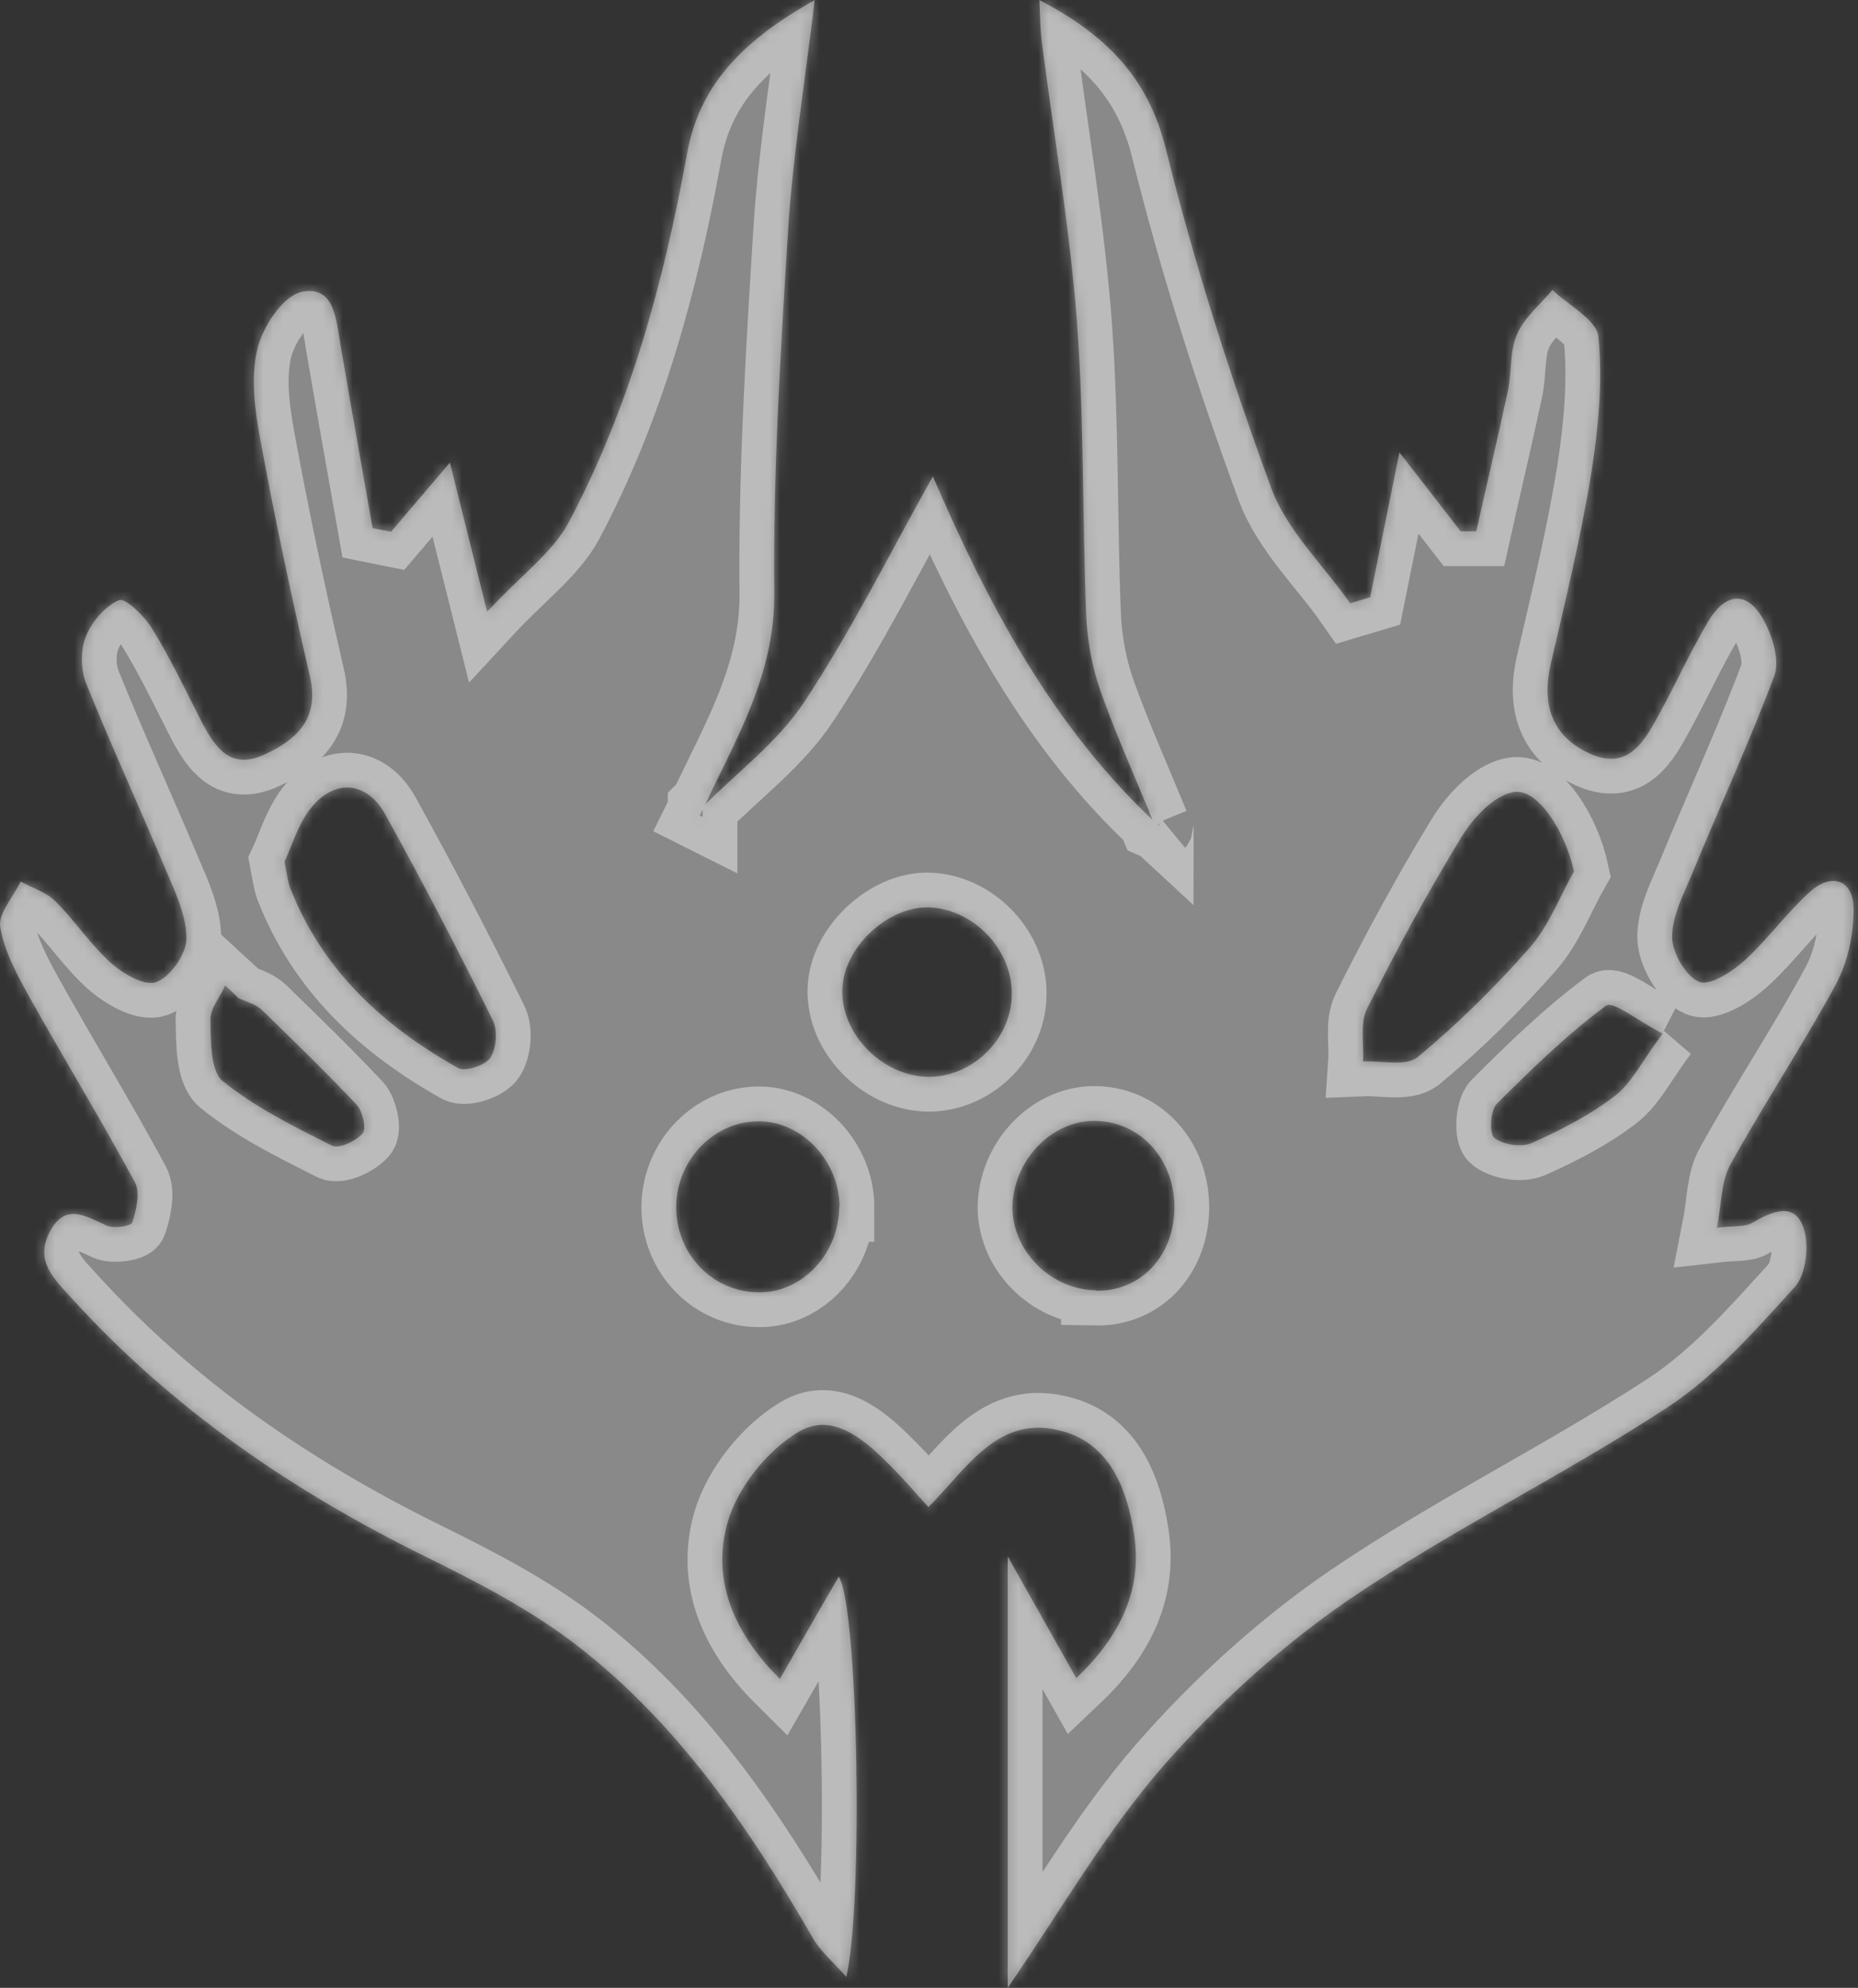
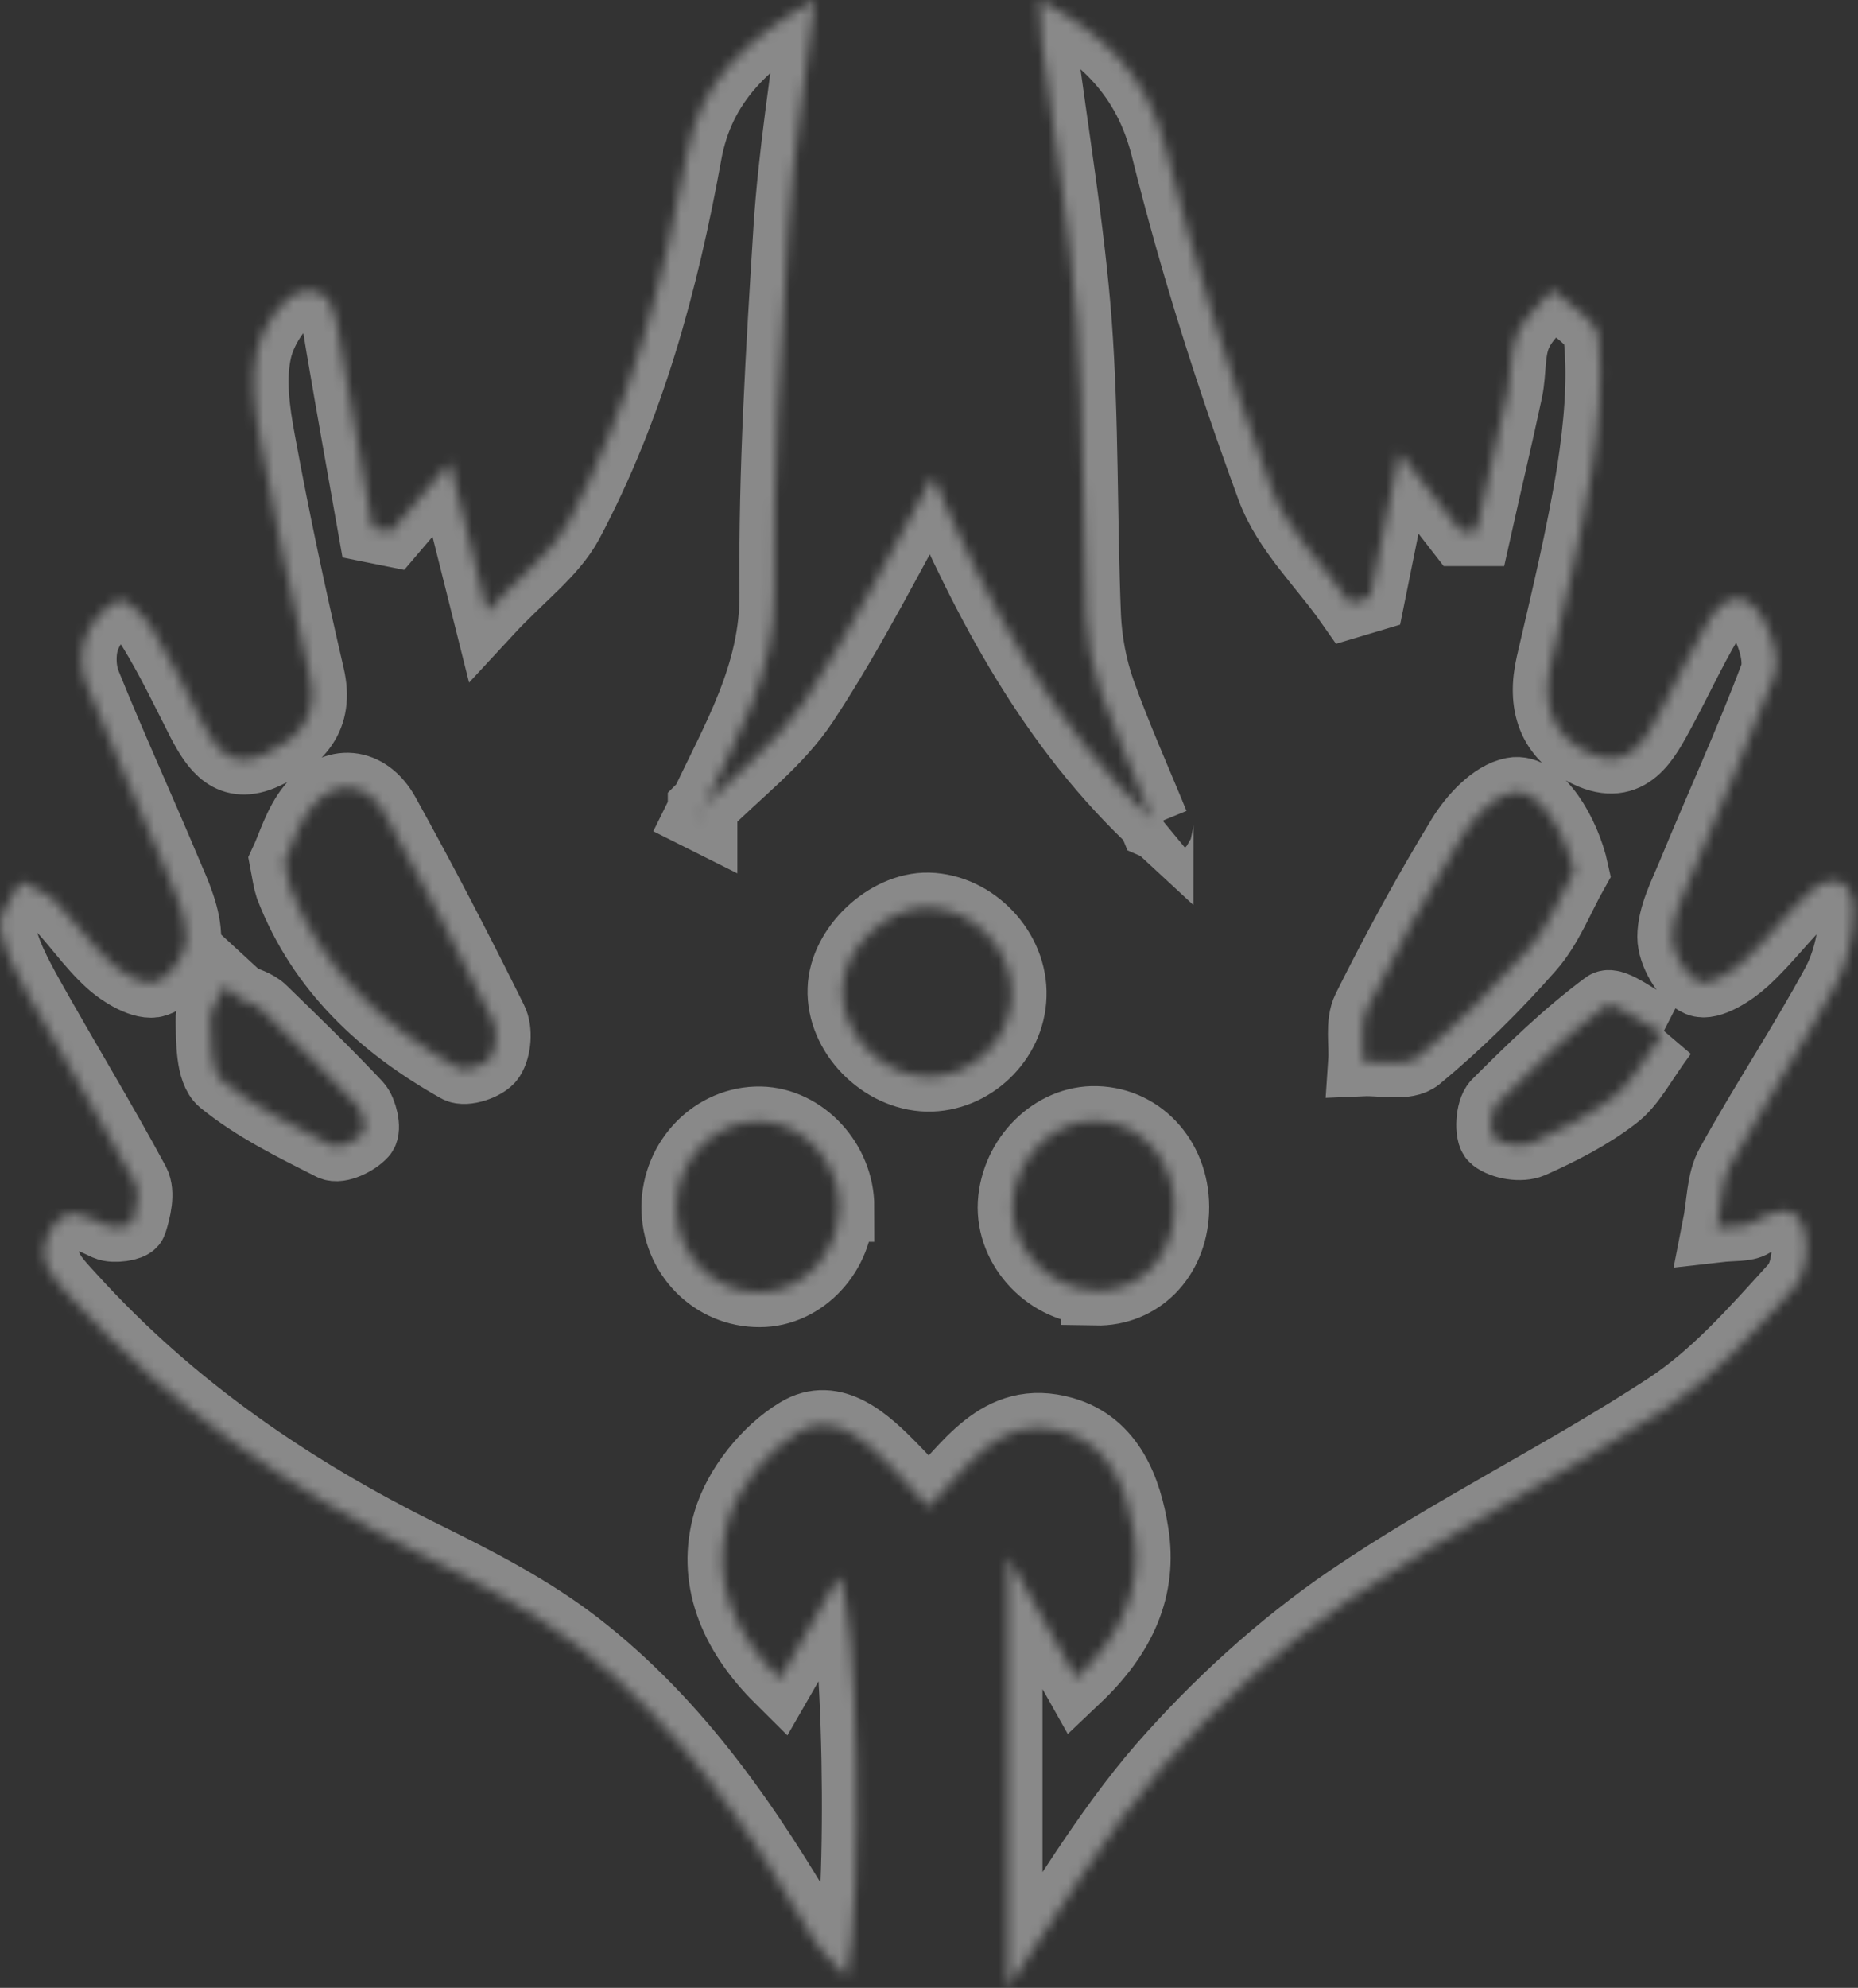
<svg xmlns="http://www.w3.org/2000/svg" width="187" height="200" viewBox="0 0 187 200" fill="none">
  <rect x="0" y="0" width="187" height="200" fill="#333333" stroke="none" />
  <g style="mix-blend-mode:overlay" opacity="0.42">
-     <path d="M116.177 82.913C114.363 78.478 112.388 74.085 110.776 69.569C109.93 67.168 109.446 64.565 109.325 62.042C108.922 52.197 109.123 42.27 108.398 32.465C107.673 22.986 106.06 13.588 104.851 4.19C104.69 2.929 104.69 1.668 104.609 0C111.139 3.417 115.532 7.648 117.346 15.012C120.207 26.526 123.835 37.917 127.946 49.105C129.518 53.377 133.186 56.835 135.886 60.7C136.571 60.496 137.216 60.293 137.901 60.09C138.868 55.289 139.836 50.488 140.843 45.525C142.859 48.088 144.914 50.773 147.01 53.458C147.534 53.458 148.058 53.458 148.582 53.458C149.63 48.739 150.758 44.02 151.766 39.3C152.169 37.388 151.927 35.313 152.693 33.605C153.419 31.936 155.031 30.635 156.24 29.17C157.852 30.716 160.714 32.181 160.875 33.889C161.318 38.324 160.875 42.962 160.19 47.396C159.142 53.906 157.57 60.374 156.079 66.802C155.152 70.83 156.159 74.003 159.867 75.753C163.978 77.706 165.591 74.41 167.163 71.522C168.775 68.552 170.185 65.46 171.919 62.531C173.732 59.479 175.989 59.439 177.602 62.571C178.448 64.158 179.133 66.517 178.569 68.023C176.03 74.776 173.007 81.326 170.266 87.998C169.42 90.033 168.291 92.189 168.291 94.264C168.291 95.85 169.661 98.21 170.992 98.779C172.039 99.227 174.297 97.803 175.546 96.664C177.924 94.508 179.818 91.823 182.237 89.666C184.373 87.795 186.509 88.527 186.549 91.375C186.59 93.938 185.985 96.786 184.776 99.024C181.43 105.207 177.521 111.066 174.135 117.209C173.208 118.877 173.289 121.074 172.805 123.515C174.579 123.312 175.627 123.474 176.352 123.027C178.327 121.888 180.584 120.871 181.511 123.515C182.116 125.224 181.793 128.234 180.624 129.496C176.634 133.889 172.604 138.487 167.727 141.66C157.328 148.454 146.043 153.946 135.765 160.944C128.873 165.663 122.505 171.481 116.983 177.787C111.26 184.378 106.826 192.107 101.425 200V156.591C103.964 161.107 105.98 164.687 108.317 168.836C112.912 164.483 115.008 159.764 114.121 154.231C113.436 149.878 111.743 145.362 107.028 144.02C100.498 142.148 97.395 147.681 93.445 151.627C92.236 150.325 91.107 148.983 89.898 147.762C87.238 145.037 83.893 141.904 80.305 144.101C77.202 145.972 74.26 149.634 73.252 153.092C71.6 158.747 73.695 164.158 78.492 168.918C80.588 165.297 82.442 162.002 84.417 158.625C86.351 161.513 86.915 191.334 85.182 198.902C83.852 197.396 82.603 196.339 81.837 195.037C75.429 183.93 68.214 173.393 58.057 165.541C53.422 161.961 48.062 159.194 42.782 156.591C29.4 150 17.309 141.741 7.192 130.594C5.379 128.6 3.484 126.851 5.016 123.922C6.588 120.952 8.643 122.376 10.739 123.312C11.465 123.637 13.198 123.352 13.319 122.986C13.722 121.725 14.125 120.016 13.601 118.999C10.175 112.653 6.427 106.509 2.92 100.244C1.711 98.047 0.421 95.688 0.018 93.246C-0.183 91.904 1.348 90.236 2.074 88.69C3.243 89.341 4.653 89.748 5.58 90.683C7.515 92.596 9.046 94.955 11.062 96.786C12.311 97.925 14.488 99.227 15.697 98.82C17.107 98.332 18.72 96.054 18.76 94.508C18.8 92.27 17.712 89.91 16.785 87.754C14.125 81.408 11.263 75.183 8.684 68.796C8.119 67.412 8.079 65.419 8.643 64.036C9.248 62.531 10.578 60.984 11.989 60.374C12.593 60.13 14.528 61.961 15.294 63.222C17.148 66.233 18.679 69.447 20.291 72.62C21.662 75.224 23.193 77.502 26.619 75.915C29.965 74.369 32.181 72.254 31.174 67.982C29.36 60.13 27.667 52.238 26.216 44.304C25.652 41.294 25.209 37.998 25.894 35.151C26.418 32.913 28.433 29.821 30.327 29.373C33.673 28.641 33.834 32.181 34.277 34.744C35.325 40.887 36.413 46.989 37.502 53.133C38.106 53.255 38.751 53.377 39.356 53.499C41.331 51.18 43.306 48.861 45.281 46.542C46.369 50.895 47.497 55.452 49.029 61.554C52.414 57.893 55.558 55.655 57.211 52.604C63.377 41.009 66.803 28.397 69.141 15.5C70.431 8.299 75.025 3.946 81.998 0C81.031 8.096 79.822 15.46 79.338 22.864C78.572 35.11 77.807 47.396 77.927 59.642C78.008 67.941 74.018 74.41 70.793 81.326C70.673 81.57 70.552 81.814 70.431 82.059C70.511 82.099 70.632 82.14 70.713 82.181C70.713 81.855 70.713 81.53 70.713 81.204C74.179 77.706 78.29 74.654 80.95 70.626C85.747 63.344 89.656 55.492 93.888 47.925C99.329 60.537 105.899 73.19 116.62 83.076C116.62 82.994 116.701 82.913 116.781 82.832C116.66 82.913 116.58 82.954 116.459 83.035L116.177 82.913ZM28.635 86.697C28.876 87.958 28.957 88.609 29.159 89.219C32.383 97.559 38.55 103.214 46.087 107.445C46.812 107.852 48.827 107.201 49.351 106.428C49.956 105.492 50.117 103.662 49.593 102.644C46.127 95.647 42.54 88.731 38.751 81.896C36.937 78.641 33.713 78.316 31.335 81.245C30.005 82.872 29.36 85.15 28.635 86.697ZM158.416 87.673C157.57 83.767 154.789 79.211 152.29 79.699C150.315 80.065 148.26 82.303 147.091 84.215C143.665 89.829 140.521 95.606 137.579 101.505C136.853 102.97 137.297 105.004 137.176 106.794C139.07 106.713 141.529 107.323 142.697 106.347C146.728 103.011 150.517 99.268 153.983 95.321C155.877 93.165 156.965 90.236 158.416 87.673ZM93.324 108.34C97.757 108.421 101.707 104.679 101.828 100.203C101.99 95.606 97.999 91.416 93.445 91.294C89.293 91.212 84.9 95.362 84.779 99.512C84.618 103.987 88.729 108.218 93.324 108.34ZM84.497 121.44C84.497 116.884 80.789 112.897 76.517 112.815C71.922 112.734 68.093 116.64 68.053 121.44C68.053 126.241 71.801 130.065 76.477 130.024C80.789 130.024 84.457 126.078 84.457 121.44H84.497ZM110.292 129.862C114.686 129.943 117.991 126.566 118.192 121.888C118.394 116.884 114.968 112.897 110.333 112.775C106.02 112.653 102.191 116.477 101.909 121.074C101.667 125.631 105.617 129.74 110.292 129.821V129.862ZM23.959 100.366C23.516 99.959 23.113 99.552 22.669 99.146C22.145 100.325 21.138 101.465 21.178 102.644C21.218 104.76 21.178 107.73 22.387 108.747C25.692 111.432 29.602 113.344 33.391 115.256C34.116 115.622 35.809 114.809 36.494 114.036C36.897 113.588 36.494 111.798 35.93 111.188C32.867 107.933 29.642 104.801 26.418 101.668C25.773 101.017 24.725 100.773 23.879 100.366H23.959ZM167.324 103.987C164.946 102.766 162.326 100.651 161.641 101.18C157.691 104.109 154.144 107.567 150.638 111.066C149.993 111.717 149.872 114.076 150.396 114.483C151.282 115.175 153.096 115.46 154.144 115.012C157.046 113.71 159.948 112.246 162.487 110.293C164.18 109.032 165.188 106.876 167.364 103.946L167.324 103.987Z" fill="white" />
-   </g>
+     </g>
  <g style="mix-blend-mode:overlay" opacity="0.42">
    <mask id="path-2-inside-1_35013_62604" fill="white">
      <path d="M116.177 82.913C114.363 78.478 112.388 74.085 110.776 69.569C109.93 67.168 109.446 64.565 109.325 62.042C108.922 52.197 109.123 42.27 108.398 32.465C107.673 22.986 106.06 13.588 104.851 4.19C104.69 2.929 104.69 1.668 104.609 0C111.139 3.417 115.532 7.648 117.346 15.012C120.207 26.526 123.835 37.917 127.946 49.105C129.518 53.377 133.186 56.835 135.886 60.7C136.571 60.496 137.216 60.293 137.901 60.09C138.868 55.289 139.836 50.488 140.843 45.525C142.859 48.088 144.914 50.773 147.01 53.458C147.534 53.458 148.058 53.458 148.582 53.458C149.63 48.739 150.758 44.02 151.766 39.3C152.169 37.388 151.927 35.313 152.693 33.605C153.419 31.936 155.031 30.635 156.24 29.17C157.852 30.716 160.714 32.181 160.875 33.889C161.318 38.324 160.875 42.962 160.19 47.396C159.142 53.906 157.57 60.374 156.079 66.802C155.152 70.83 156.159 74.003 159.867 75.753C163.978 77.706 165.591 74.41 167.163 71.522C168.775 68.552 170.185 65.46 171.919 62.531C173.732 59.479 175.989 59.439 177.602 62.571C178.448 64.158 179.133 66.517 178.569 68.023C176.03 74.776 173.007 81.326 170.266 87.998C169.42 90.033 168.291 92.189 168.291 94.264C168.291 95.85 169.661 98.21 170.992 98.779C172.039 99.227 174.297 97.803 175.546 96.664C177.924 94.508 179.818 91.823 182.237 89.666C184.373 87.795 186.509 88.527 186.549 91.375C186.59 93.938 185.985 96.786 184.776 99.024C181.43 105.207 177.521 111.066 174.135 117.209C173.208 118.877 173.289 121.074 172.805 123.515C174.579 123.312 175.627 123.474 176.352 123.027C178.327 121.888 180.584 120.871 181.511 123.515C182.116 125.224 181.793 128.234 180.624 129.496C176.634 133.889 172.604 138.487 167.727 141.66C157.328 148.454 146.043 153.946 135.765 160.944C128.873 165.663 122.505 171.481 116.983 177.787C111.26 184.378 106.826 192.107 101.425 200V156.591C103.964 161.107 105.98 164.687 108.317 168.836C112.912 164.483 115.008 159.764 114.121 154.231C113.436 149.878 111.743 145.362 107.028 144.02C100.498 142.148 97.395 147.681 93.445 151.627C92.236 150.325 91.107 148.983 89.898 147.762C87.238 145.037 83.893 141.904 80.305 144.101C77.202 145.972 74.26 149.634 73.252 153.092C71.6 158.747 73.695 164.158 78.492 168.918C80.588 165.297 82.442 162.002 84.417 158.625C86.351 161.513 86.915 191.334 85.182 198.902C83.852 197.396 82.603 196.339 81.837 195.037C75.429 183.93 68.214 173.393 58.057 165.541C53.422 161.961 48.062 159.194 42.782 156.591C29.4 150 17.309 141.741 7.192 130.594C5.379 128.6 3.484 126.851 5.016 123.922C6.588 120.952 8.643 122.376 10.739 123.312C11.465 123.637 13.198 123.352 13.319 122.986C13.722 121.725 14.125 120.016 13.601 118.999C10.175 112.653 6.427 106.509 2.92 100.244C1.711 98.047 0.421 95.688 0.018 93.246C-0.183 91.904 1.348 90.236 2.074 88.69C3.243 89.341 4.653 89.748 5.58 90.683C7.515 92.596 9.046 94.955 11.062 96.786C12.311 97.925 14.488 99.227 15.697 98.82C17.107 98.332 18.72 96.054 18.76 94.508C18.8 92.27 17.712 89.91 16.785 87.754C14.125 81.408 11.263 75.183 8.684 68.796C8.119 67.412 8.079 65.419 8.643 64.036C9.248 62.531 10.578 60.984 11.989 60.374C12.593 60.13 14.528 61.961 15.294 63.222C17.148 66.233 18.679 69.447 20.291 72.62C21.662 75.224 23.193 77.502 26.619 75.915C29.965 74.369 32.181 72.254 31.174 67.982C29.36 60.13 27.667 52.238 26.216 44.304C25.652 41.294 25.209 37.998 25.894 35.151C26.418 32.913 28.433 29.821 30.327 29.373C33.673 28.641 33.834 32.181 34.277 34.744C35.325 40.887 36.413 46.989 37.502 53.133C38.106 53.255 38.751 53.377 39.356 53.499C41.331 51.18 43.306 48.861 45.281 46.542C46.369 50.895 47.497 55.452 49.029 61.554C52.414 57.893 55.558 55.655 57.211 52.604C63.377 41.009 66.803 28.397 69.141 15.5C70.431 8.299 75.025 3.946 81.998 0C81.031 8.096 79.822 15.46 79.338 22.864C78.572 35.11 77.807 47.396 77.927 59.642C78.008 67.941 74.018 74.41 70.793 81.326C70.673 81.57 70.552 81.814 70.431 82.059C70.511 82.099 70.632 82.14 70.713 82.181C70.713 81.855 70.713 81.53 70.713 81.204C74.179 77.706 78.29 74.654 80.95 70.626C85.747 63.344 89.656 55.492 93.888 47.925C99.329 60.537 105.899 73.19 116.62 83.076C116.62 82.994 116.701 82.913 116.781 82.832C116.66 82.913 116.58 82.954 116.459 83.035L116.177 82.913ZM28.635 86.697C28.876 87.958 28.957 88.609 29.159 89.219C32.383 97.559 38.55 103.214 46.087 107.445C46.812 107.852 48.827 107.201 49.351 106.428C49.956 105.492 50.117 103.662 49.593 102.644C46.127 95.647 42.54 88.731 38.751 81.896C36.937 78.641 33.713 78.316 31.335 81.245C30.005 82.872 29.36 85.15 28.635 86.697ZM158.416 87.673C157.57 83.767 154.789 79.211 152.29 79.699C150.315 80.065 148.26 82.303 147.091 84.215C143.665 89.829 140.521 95.606 137.579 101.505C136.853 102.97 137.297 105.004 137.176 106.794C139.07 106.713 141.529 107.323 142.697 106.347C146.728 103.011 150.517 99.268 153.983 95.321C155.877 93.165 156.965 90.236 158.416 87.673ZM93.324 108.34C97.757 108.421 101.707 104.679 101.828 100.203C101.99 95.606 97.999 91.416 93.445 91.294C89.293 91.212 84.9 95.362 84.779 99.512C84.618 103.987 88.729 108.218 93.324 108.34ZM84.497 121.44C84.497 116.884 80.789 112.897 76.517 112.815C71.922 112.734 68.093 116.64 68.053 121.44C68.053 126.241 71.801 130.065 76.477 130.024C80.789 130.024 84.457 126.078 84.457 121.44H84.497ZM110.292 129.862C114.686 129.943 117.991 126.566 118.192 121.888C118.394 116.884 114.968 112.897 110.333 112.775C106.02 112.653 102.191 116.477 101.909 121.074C101.667 125.631 105.617 129.74 110.292 129.821V129.862ZM23.959 100.366C23.516 99.959 23.113 99.552 22.669 99.146C22.145 100.325 21.138 101.465 21.178 102.644C21.218 104.76 21.178 107.73 22.387 108.747C25.692 111.432 29.602 113.344 33.391 115.256C34.116 115.622 35.809 114.809 36.494 114.036C36.897 113.588 36.494 111.798 35.93 111.188C32.867 107.933 29.642 104.801 26.418 101.668C25.773 101.017 24.725 100.773 23.879 100.366H23.959ZM167.324 103.987C164.946 102.766 162.326 100.651 161.641 101.18C157.691 104.109 154.144 107.567 150.638 111.066C149.993 111.717 149.872 114.076 150.396 114.483C151.282 115.175 153.096 115.46 154.144 115.012C157.046 113.71 159.948 112.246 162.487 110.293C164.18 109.032 165.188 106.876 167.364 103.946L167.324 103.987Z" />
    </mask>
    <path d="M116.177 82.913C114.363 78.478 112.388 74.085 110.776 69.569C109.93 67.168 109.446 64.565 109.325 62.042C108.922 52.197 109.123 42.27 108.398 32.465C107.673 22.986 106.06 13.588 104.851 4.19C104.69 2.929 104.69 1.668 104.609 0C111.139 3.417 115.532 7.648 117.346 15.012C120.207 26.526 123.835 37.917 127.946 49.105C129.518 53.377 133.186 56.835 135.886 60.7C136.571 60.496 137.216 60.293 137.901 60.09C138.868 55.289 139.836 50.488 140.843 45.525C142.859 48.088 144.914 50.773 147.01 53.458C147.534 53.458 148.058 53.458 148.582 53.458C149.63 48.739 150.758 44.02 151.766 39.3C152.169 37.388 151.927 35.313 152.693 33.605C153.419 31.936 155.031 30.635 156.24 29.17C157.852 30.716 160.714 32.181 160.875 33.889C161.318 38.324 160.875 42.962 160.19 47.396C159.142 53.906 157.57 60.374 156.079 66.802C155.152 70.83 156.159 74.003 159.867 75.753C163.978 77.706 165.591 74.41 167.163 71.522C168.775 68.552 170.185 65.46 171.919 62.531C173.732 59.479 175.989 59.439 177.602 62.571C178.448 64.158 179.133 66.517 178.569 68.023C176.03 74.776 173.007 81.326 170.266 87.998C169.42 90.033 168.291 92.189 168.291 94.264C168.291 95.85 169.661 98.21 170.992 98.779C172.039 99.227 174.297 97.803 175.546 96.664C177.924 94.508 179.818 91.823 182.237 89.666C184.373 87.795 186.509 88.527 186.549 91.375C186.59 93.938 185.985 96.786 184.776 99.024C181.43 105.207 177.521 111.066 174.135 117.209C173.208 118.877 173.289 121.074 172.805 123.515C174.579 123.312 175.627 123.474 176.352 123.027C178.327 121.888 180.584 120.871 181.511 123.515C182.116 125.224 181.793 128.234 180.624 129.496C176.634 133.889 172.604 138.487 167.727 141.66C157.328 148.454 146.043 153.946 135.765 160.944C128.873 165.663 122.505 171.481 116.983 177.787C111.26 184.378 106.826 192.107 101.425 200V156.591C103.964 161.107 105.98 164.687 108.317 168.836C112.912 164.483 115.008 159.764 114.121 154.231C113.436 149.878 111.743 145.362 107.028 144.02C100.498 142.148 97.395 147.681 93.445 151.627C92.236 150.325 91.107 148.983 89.898 147.762C87.238 145.037 83.893 141.904 80.305 144.101C77.202 145.972 74.26 149.634 73.252 153.092C71.6 158.747 73.695 164.158 78.492 168.918C80.588 165.297 82.442 162.002 84.417 158.625C86.351 161.513 86.915 191.334 85.182 198.902C83.852 197.396 82.603 196.339 81.837 195.037C75.429 183.93 68.214 173.393 58.057 165.541C53.422 161.961 48.062 159.194 42.782 156.591C29.4 150 17.309 141.741 7.192 130.594C5.379 128.6 3.484 126.851 5.016 123.922C6.588 120.952 8.643 122.376 10.739 123.312C11.465 123.637 13.198 123.352 13.319 122.986C13.722 121.725 14.125 120.016 13.601 118.999C10.175 112.653 6.427 106.509 2.92 100.244C1.711 98.047 0.421 95.688 0.018 93.246C-0.183 91.904 1.348 90.236 2.074 88.69C3.243 89.341 4.653 89.748 5.58 90.683C7.515 92.596 9.046 94.955 11.062 96.786C12.311 97.925 14.488 99.227 15.697 98.82C17.107 98.332 18.72 96.054 18.76 94.508C18.8 92.27 17.712 89.91 16.785 87.754C14.125 81.408 11.263 75.183 8.684 68.796C8.119 67.412 8.079 65.419 8.643 64.036C9.248 62.531 10.578 60.984 11.989 60.374C12.593 60.13 14.528 61.961 15.294 63.222C17.148 66.233 18.679 69.447 20.291 72.62C21.662 75.224 23.193 77.502 26.619 75.915C29.965 74.369 32.181 72.254 31.174 67.982C29.36 60.13 27.667 52.238 26.216 44.304C25.652 41.294 25.209 37.998 25.894 35.151C26.418 32.913 28.433 29.821 30.327 29.373C33.673 28.641 33.834 32.181 34.277 34.744C35.325 40.887 36.413 46.989 37.502 53.133C38.106 53.255 38.751 53.377 39.356 53.499C41.331 51.18 43.306 48.861 45.281 46.542C46.369 50.895 47.497 55.452 49.029 61.554C52.414 57.893 55.558 55.655 57.211 52.604C63.377 41.009 66.803 28.397 69.141 15.5C70.431 8.299 75.025 3.946 81.998 0C81.031 8.096 79.822 15.46 79.338 22.864C78.572 35.11 77.807 47.396 77.927 59.642C78.008 67.941 74.018 74.41 70.793 81.326C70.673 81.57 70.552 81.814 70.431 82.059C70.511 82.099 70.632 82.14 70.713 82.181C70.713 81.855 70.713 81.53 70.713 81.204C74.179 77.706 78.29 74.654 80.95 70.626C85.747 63.344 89.656 55.492 93.888 47.925C99.329 60.537 105.899 73.19 116.62 83.076C116.62 82.994 116.701 82.913 116.781 82.832C116.66 82.913 116.58 82.954 116.459 83.035L116.177 82.913ZM28.635 86.697C28.876 87.958 28.957 88.609 29.159 89.219C32.383 97.559 38.55 103.214 46.087 107.445C46.812 107.852 48.827 107.201 49.351 106.428C49.956 105.492 50.117 103.662 49.593 102.644C46.127 95.647 42.54 88.731 38.751 81.896C36.937 78.641 33.713 78.316 31.335 81.245C30.005 82.872 29.36 85.15 28.635 86.697ZM158.416 87.673C157.57 83.767 154.789 79.211 152.29 79.699C150.315 80.065 148.26 82.303 147.091 84.215C143.665 89.829 140.521 95.606 137.579 101.505C136.853 102.97 137.297 105.004 137.176 106.794C139.07 106.713 141.529 107.323 142.697 106.347C146.728 103.011 150.517 99.268 153.983 95.321C155.877 93.165 156.965 90.236 158.416 87.673ZM93.324 108.34C97.757 108.421 101.707 104.679 101.828 100.203C101.99 95.606 97.999 91.416 93.445 91.294C89.293 91.212 84.9 95.362 84.779 99.512C84.618 103.987 88.729 108.218 93.324 108.34ZM84.497 121.44C84.497 116.884 80.789 112.897 76.517 112.815C71.922 112.734 68.093 116.64 68.053 121.44C68.053 126.241 71.801 130.065 76.477 130.024C80.789 130.024 84.457 126.078 84.457 121.44H84.497ZM110.292 129.862C114.686 129.943 117.991 126.566 118.192 121.888C118.394 116.884 114.968 112.897 110.333 112.775C106.02 112.653 102.191 116.477 101.909 121.074C101.667 125.631 105.617 129.74 110.292 129.821V129.862ZM23.959 100.366C23.516 99.959 23.113 99.552 22.669 99.146C22.145 100.325 21.138 101.465 21.178 102.644C21.218 104.76 21.178 107.73 22.387 108.747C25.692 111.432 29.602 113.344 33.391 115.256C34.116 115.622 35.809 114.809 36.494 114.036C36.897 113.588 36.494 111.798 35.93 111.188C32.867 107.933 29.642 104.801 26.418 101.668C25.773 101.017 24.725 100.773 23.879 100.366H23.959ZM167.324 103.987C164.946 102.766 162.326 100.651 161.641 101.18C157.691 104.109 154.144 107.567 150.638 111.066C149.993 111.717 149.872 114.076 150.396 114.483C151.282 115.175 153.096 115.46 154.144 115.012C157.046 113.71 159.948 112.246 162.487 110.293C164.18 109.032 165.188 106.876 167.364 103.946L167.324 103.987Z" stroke="white" stroke-width="7" mask="url(#path-2-inside-1_35013_62604)" />
  </g>
</svg>